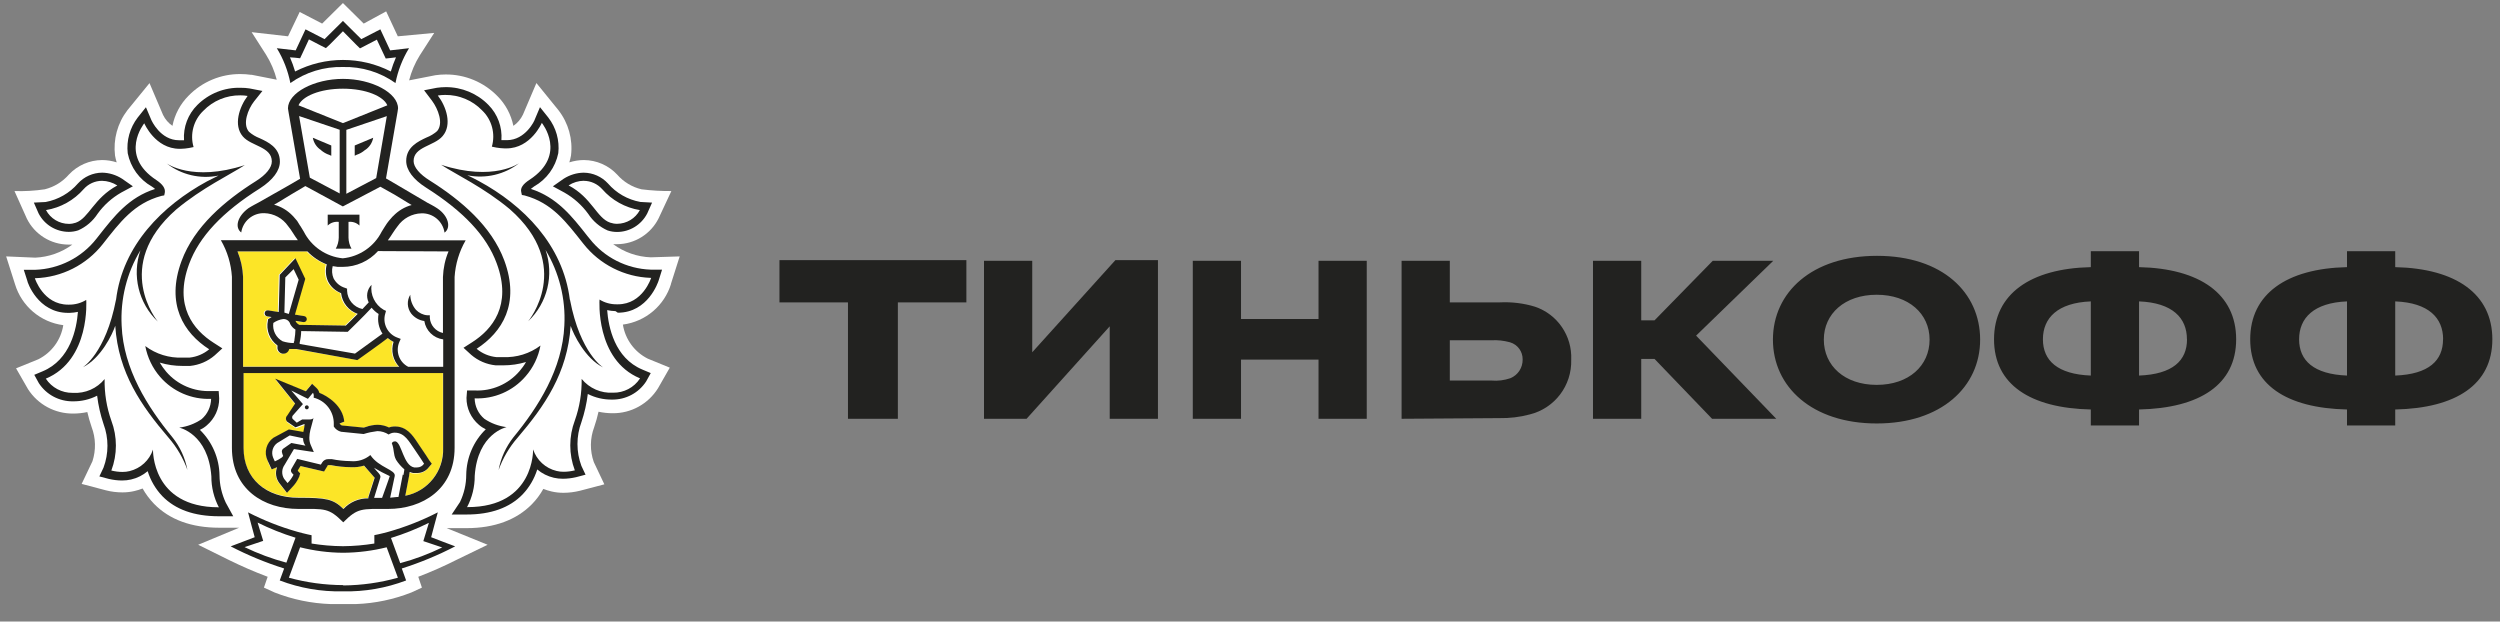
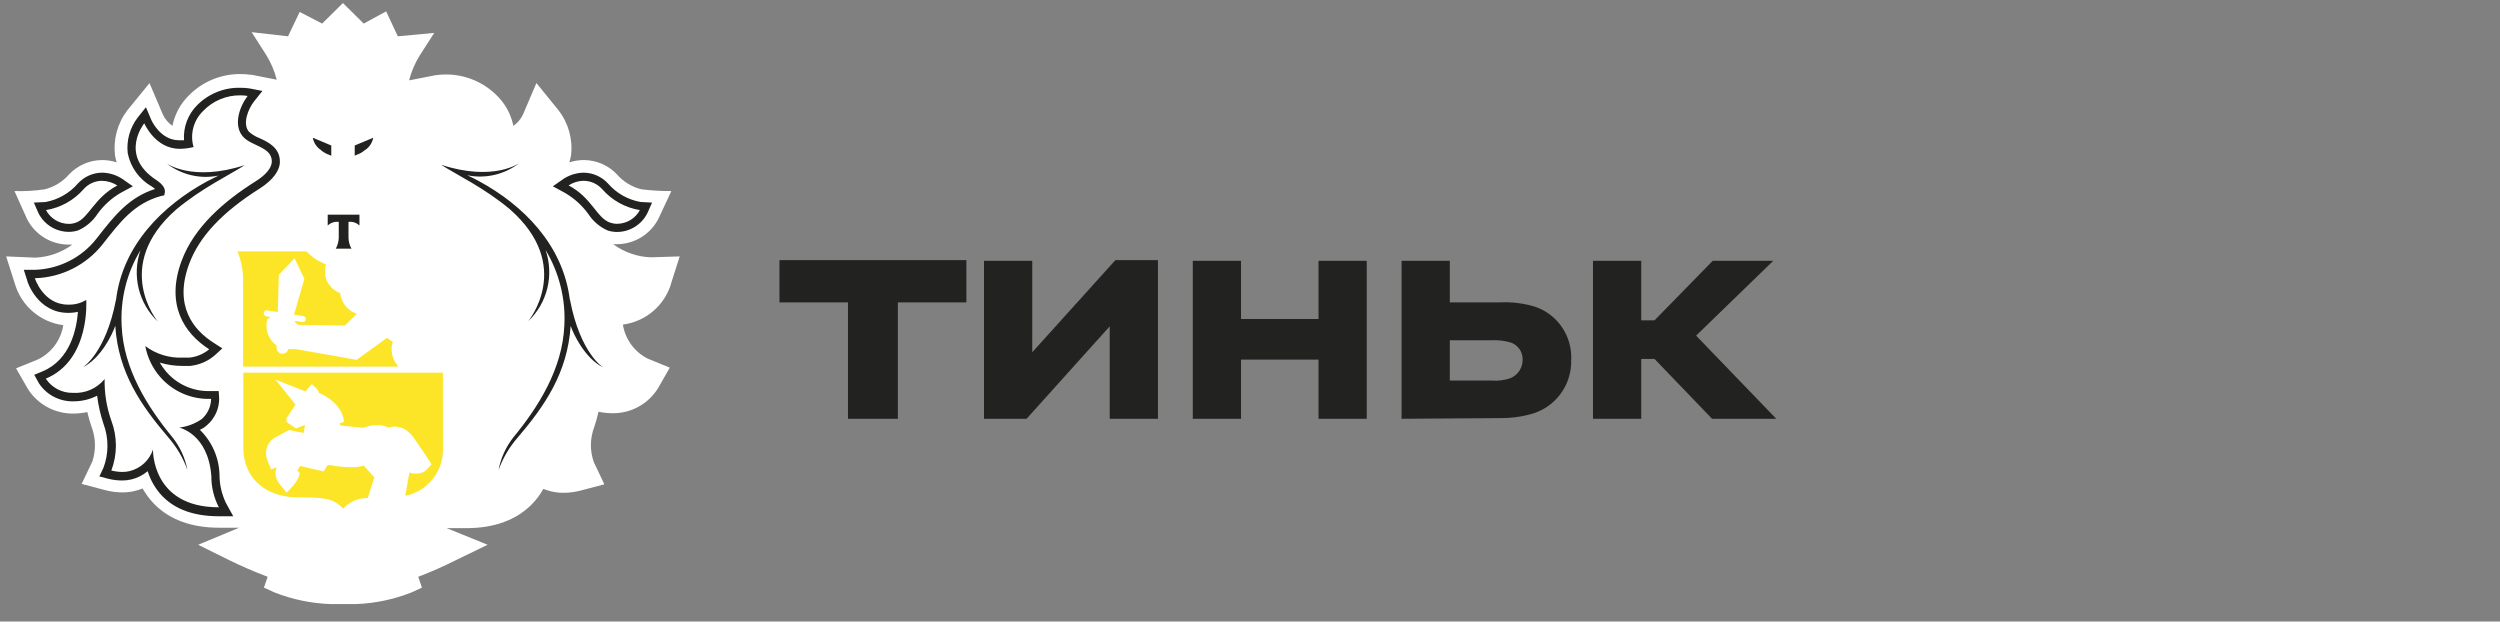
<svg xmlns="http://www.w3.org/2000/svg" width="181" height="45" viewBox="0 0 181 45" fill="none">
  <rect x="0" y="0" width="181" height="45" fill="#808080" stroke="none" />
  <path d="M48.565 20.587L49.209 18.564L47.114 18.63C46.133 18.594 45.187 18.263 44.393 17.679H44.676C45.952 17.673 47.12 16.944 47.686 15.801L48.607 13.832C47.884 13.838 47.162 13.796 46.446 13.706C45.759 13.543 45.145 13.17 44.682 12.64C44.056 11.972 43.189 11.593 42.274 11.587C41.919 11.587 41.563 11.647 41.22 11.755C41.268 11.593 41.31 11.43 41.341 11.261C41.485 10.088 41.154 8.902 40.425 7.969L38.836 6.012L37.861 8.3C37.705 8.625 37.47 8.908 37.169 9.112C37 8.294 36.603 7.547 36.013 6.957C35.026 5.946 33.671 5.38 32.256 5.392C32.01 5.392 31.763 5.41 31.522 5.446L29.619 5.819C29.782 5.181 30.041 4.573 30.39 4.013L31.438 2.382L28.801 2.629L27.958 0.823L26.333 1.708L24.828 0.221L23.323 1.708L21.697 0.865L20.854 2.629L18.218 2.328L19.265 3.965C19.614 4.525 19.873 5.133 20.036 5.771L18.23 5.416H18.169C17.916 5.38 17.664 5.362 17.411 5.362C15.996 5.35 14.642 5.916 13.654 6.927C13.058 7.523 12.649 8.282 12.486 9.112C12.197 8.914 11.963 8.643 11.806 8.324L10.825 6.018L9.224 7.981C8.507 8.914 8.188 10.094 8.327 11.261C8.357 11.43 8.399 11.593 8.447 11.755C8.104 11.647 7.749 11.587 7.393 11.587C6.478 11.593 5.611 11.972 4.985 12.64C4.528 13.164 3.92 13.537 3.24 13.706C2.517 13.814 1.783 13.856 1.048 13.832L1.945 15.831C2.511 16.974 3.679 17.703 4.955 17.709H5.238C4.456 18.281 3.523 18.612 2.553 18.654L0.446 18.564L1.09 20.587C1.572 22.17 2.939 23.332 4.582 23.542C4.413 24.608 3.739 25.529 2.776 26.011L1.163 26.667L2.03 28.178C2.746 29.292 3.98 29.954 5.298 29.942C5.642 29.942 5.985 29.906 6.322 29.833C6.406 30.201 6.514 30.568 6.635 30.923C6.936 31.718 6.954 32.585 6.695 33.391L5.912 35.035L7.664 35.498C8.056 35.601 8.465 35.649 8.868 35.649C9.157 35.649 9.44 35.619 9.723 35.553C9.928 35.504 10.133 35.444 10.325 35.366C10.548 35.769 10.831 36.142 11.15 36.474C12.27 37.623 13.859 38.207 15.876 38.207H17.314L14.347 39.441L16.598 40.555C17.507 41.001 18.434 41.404 19.379 41.759L19.108 42.542L19.885 42.897C21.173 43.403 22.54 43.686 23.925 43.734H25.773C27.151 43.686 28.512 43.397 29.794 42.891L30.547 42.542L30.282 41.759C31.239 41.392 32.178 40.977 33.093 40.513L35.303 39.441L32.341 38.237H33.785C35.802 38.237 37.398 37.635 38.511 36.504C38.836 36.172 39.113 35.799 39.336 35.396C39.529 35.474 39.733 35.534 39.938 35.583C40.221 35.649 40.504 35.679 40.793 35.679C41.196 35.679 41.605 35.625 41.997 35.528L43.755 35.065L42.99 33.452C42.701 32.633 42.713 31.736 43.02 30.923C43.147 30.556 43.249 30.183 43.333 29.809C43.67 29.882 44.02 29.918 44.363 29.918C45.693 29.93 46.933 29.243 47.638 28.112L48.492 26.619L46.903 25.968C45.94 25.487 45.266 24.566 45.097 23.5C46.741 23.284 48.107 22.128 48.589 20.538L48.565 20.587Z" fill="white" />
  <path d="M32.064 26.98H17.616V32.398C17.616 34.626 19.223 36.011 21.601 36.011C23.588 36.011 24.111 36.089 24.846 36.823C25.309 36.324 25.965 36.041 26.652 36.053V35.968L27.109 34.56L26.333 33.711C26.02 33.807 25.695 33.843 25.37 33.825C24.882 33.819 24.4 33.771 23.925 33.675H23.774C23.708 33.675 23.708 33.675 23.69 33.711L23.6 33.861L23.437 34.132L23.124 34.06L21.733 33.735L21.541 34.048V34.084L21.709 34.271L21.637 34.511C21.511 34.806 21.33 35.071 21.101 35.3L20.752 35.673L20.433 35.276L20.198 34.981C19.945 34.65 19.885 34.217 20.03 33.825L19.639 33.988L19.464 33.602L19.368 33.331C19.121 32.76 19.307 32.097 19.807 31.736L20.927 31.134L21.992 31.345C21.992 31.243 22.058 30.875 22.089 30.785H22.028L21.426 31.014L20.824 30.605C20.704 30.484 20.698 30.285 20.824 30.159L21.396 29.292L19.945 27.486L22.119 28.341L22.269 28.16L22.57 27.799L22.913 28.124C23.004 28.215 23.064 28.323 23.094 28.449C23.696 28.69 24.81 29.394 24.9 30.538L24.557 30.677C24.599 30.737 24.653 30.785 24.719 30.815L26.309 30.972L26.453 30.93C26.724 30.827 27.013 30.773 27.302 30.767C27.591 30.767 27.874 30.833 28.133 30.96C28.247 30.918 28.374 30.893 28.494 30.887H28.572C29.421 30.887 29.849 31.526 30.186 32.031L30.36 32.284C30.655 32.706 31.047 33.319 31.064 33.344L31.239 33.614L31.022 33.867C30.824 34.132 30.511 34.283 30.18 34.283C30.083 34.289 29.987 34.289 29.891 34.283C29.806 34.265 29.722 34.241 29.638 34.205C29.638 34.289 29.638 34.391 29.59 34.475L29.343 35.896C30.98 35.565 32.136 34.096 32.07 32.422L32.064 26.98ZM17.598 26.541H28.849C28.392 26.059 28.235 25.367 28.44 24.735C28.289 24.663 28.145 24.566 28.018 24.458C27.579 24.783 26.212 25.758 25.887 26.005L25.815 26.053L21.396 25.271H21.306C21.162 25.277 21.017 25.277 20.873 25.271C20.83 25.469 20.656 25.608 20.457 25.608H20.385C20.15 25.566 19.988 25.343 20.024 25.108V25.012C19.452 24.602 19.181 23.892 19.331 23.206V23.128L19.398 23.079C19.398 23.079 19.482 23.019 19.596 22.953L19.277 22.905C19.157 22.881 19.079 22.772 19.097 22.652C19.115 22.532 19.223 22.453 19.343 22.471H19.349L20.114 22.592L20.186 19.901L21.324 18.697L22.035 20.19L21.288 22.778L21.962 22.887C22.083 22.911 22.161 23.019 22.143 23.14C22.125 23.248 22.035 23.32 21.926 23.32H21.89L21.342 23.23V23.272C21.402 23.38 21.493 23.465 21.607 23.519L24.972 23.573L25.833 22.724C25.177 22.495 24.707 21.918 24.629 21.225C24.208 21.063 23.865 20.75 23.672 20.346C23.509 19.967 23.479 19.54 23.594 19.142C23.064 18.932 22.582 18.613 22.191 18.203H17.194C17.435 18.793 17.574 19.419 17.598 20.051V26.541Z" fill="#FCE527" />
  <path d="M56.433 21.892H61.393V30.32H65.005V21.892H69.966V18.834H56.433V21.892ZM74.734 25.504V18.882H71.242V30.32H74.324L80.344 23.626V30.32H83.836V18.834H80.754L74.734 25.504ZM95.461 23.096H89.85V18.882H86.358V30.32H89.85V26.034H95.461V30.32H98.952V18.882H95.461V23.096ZM111.131 22.205C110.306 21.952 109.439 21.85 108.578 21.892H104.966V18.882H101.475V30.32L108.554 30.272C109.295 30.284 110.029 30.2 110.746 30.007C112.564 29.562 113.816 27.906 113.756 26.034C113.828 24.318 112.762 22.753 111.131 22.205ZM109.349 27.383C108.909 27.533 108.44 27.593 107.976 27.551H104.966V24.637H107.976C108.428 24.607 108.885 24.662 109.325 24.782C109.879 24.944 110.252 25.456 110.24 26.034C110.246 26.624 109.897 27.16 109.349 27.383ZM128.384 18.882H124.002L119.788 23.193H118.825V18.882H115.333V30.32H118.825V25.986H119.788L123.954 30.32H128.601L122.798 24.3L128.384 18.882Z" fill="#222220" />
-   <path d="M135.898 18.522C131.178 18.522 128.36 21.171 128.36 24.59C128.36 28.01 131.202 30.659 135.873 30.659C140.545 30.659 143.362 28.01 143.362 24.59C143.362 21.171 140.617 18.522 135.898 18.522ZM135.873 27.865C133.538 27.865 132.045 26.469 132.045 24.59C132.045 22.712 133.562 21.34 135.873 21.34C138.185 21.34 139.702 22.712 139.702 24.59C139.702 26.469 138.209 27.865 135.873 27.865ZM154.867 19.341V18.185H151.375V19.341C146.992 19.437 144.368 21.291 144.368 24.566C144.368 27.841 146.992 29.551 151.375 29.647V30.803H154.867V29.647C159.273 29.551 161.898 27.841 161.898 24.566C161.898 21.291 159.279 19.437 154.867 19.341ZM151.375 27.191C148.967 27.095 147.907 26.108 147.907 24.566C147.907 23.025 148.967 21.918 151.375 21.821V27.191ZM154.867 27.191V21.821C157.299 21.918 158.334 23.025 158.334 24.566H158.34C158.34 26.108 157.305 27.095 154.867 27.191ZM173.414 19.341V18.185H169.923V19.341C165.54 19.437 162.915 21.291 162.915 24.566C162.915 27.841 165.54 29.551 169.923 29.647V30.803H173.414V29.647C177.821 29.551 180.446 27.841 180.446 24.566C180.446 21.291 177.821 19.437 173.414 19.341ZM169.923 27.191C167.515 27.095 166.455 26.108 166.455 24.566C166.455 23.025 167.515 21.918 169.923 21.821V27.191ZM176.876 24.566C176.876 26.108 175.847 27.095 173.414 27.191V21.821C175.847 21.918 176.882 23.025 176.882 24.566H176.876ZM22.215 29.346C22.143 29.346 22.077 29.401 22.071 29.473V29.479C22.065 29.557 22.125 29.629 22.203 29.635H22.209C22.293 29.635 22.354 29.569 22.354 29.491C22.354 29.407 22.293 29.346 22.215 29.346ZM22.209 29.34C22.215 29.34 22.215 29.346 22.215 29.346C22.221 29.346 22.221 29.34 22.227 29.34H22.209ZM32.046 39.213L31.215 38.894L31.444 38.033L31.697 37.094C30.559 37.678 29.367 38.148 28.139 38.497C27.537 38.665 27.103 38.744 27.103 38.744V39.352C26.363 39.472 25.616 39.538 24.864 39.544H24.798C24.045 39.538 23.299 39.472 22.558 39.352V38.75C22.558 38.75 22.119 38.665 21.517 38.497C20.289 38.148 19.097 37.678 17.959 37.094L18.206 38.033L18.44 38.894L17.604 39.213L16.701 39.556C17.941 40.2 19.235 40.736 20.572 41.158L20.253 42.025C21.703 42.578 23.256 42.849 24.81 42.813H24.846C26.399 42.849 27.952 42.578 29.403 42.025L29.09 41.158C30.42 40.736 31.715 40.2 32.955 39.556L32.046 39.213ZM17.706 39.611L19.055 39.159L18.651 37.835C19.536 38.274 20.451 38.641 21.396 38.93L20.734 40.736C19.693 40.459 18.675 40.08 17.706 39.611ZM24.864 42.386L24.834 42.362C23.509 42.356 22.191 42.175 20.915 41.826L21.727 39.623C22.739 39.876 23.78 40.014 24.828 40.02H24.894C25.942 40.008 26.983 39.876 27.994 39.623L28.807 41.826C27.525 42.187 26.194 42.374 24.864 42.386ZM28.97 40.773V40.754L28.307 38.948C29.253 38.659 30.168 38.292 31.052 37.853L30.649 39.177L32.016 39.635C31.04 40.11 30.017 40.495 28.97 40.773ZM24.828 4.851C26.188 4.815 27.525 5.224 28.632 6.013C28.807 5.122 29.138 4.267 29.614 3.49L28.247 3.647L27.537 2.124L26.158 2.834L24.828 1.516L23.497 2.834L22.119 2.124L21.408 3.647L20.042 3.49C20.517 4.267 20.848 5.122 21.023 6.013C22.131 5.224 23.467 4.815 24.828 4.851ZM21.348 4.176L21.727 4.219L21.89 3.875L22.366 2.852L23.25 3.31L23.594 3.484L23.87 3.231L24.828 2.262L25.785 3.231L26.062 3.502L26.405 3.328L27.284 2.87L27.765 3.894L27.928 4.237L28.307 4.195L28.669 4.152C28.524 4.484 28.398 4.827 28.295 5.176C26.122 4.062 23.539 4.062 21.366 5.176C21.264 4.827 21.137 4.484 20.993 4.152L21.348 4.176ZM42.683 17.276L42.521 17.078C41.401 15.651 40.335 14.296 38.433 13.676C38.511 13.61 38.59 13.55 38.674 13.495C39.577 12.984 40.215 12.105 40.42 11.088C40.522 10.166 40.263 9.245 39.697 8.511L39.095 7.758L38.716 8.655C38.716 8.71 38.048 10.148 36.699 10.148H36.302C36.374 9.203 36.031 8.27 35.363 7.596C34.55 6.765 33.43 6.302 32.269 6.308C32.052 6.308 31.835 6.326 31.624 6.356L30.703 6.536L31.275 7.289C31.721 7.891 32.124 8.932 31.648 9.492C31.42 9.691 31.161 9.847 30.878 9.956C30.276 10.239 29.409 10.642 29.409 11.653C29.409 12.31 29.921 12.996 30.842 13.58C33.557 15.302 35.236 17.078 35.965 19.076C37.091 22.122 35.622 23.856 34.195 24.771L33.557 25.18L34.117 25.692C34.616 26.12 35.23 26.384 35.887 26.451H36.434C36.994 26.451 37.548 26.372 38.084 26.21C37.952 26.445 37.789 26.667 37.614 26.872C36.802 27.817 35.598 28.335 34.352 28.269H33.816L33.774 28.805C33.768 29.557 34.099 30.267 34.671 30.755C34.821 30.887 34.99 30.996 35.17 31.08C34.279 31.947 33.774 33.133 33.755 34.379C33.755 35.059 33.599 35.734 33.304 36.348L32.702 37.251H33.774C35.544 37.251 36.898 36.763 37.837 35.794C38.325 35.282 38.686 34.662 38.897 33.988C39.246 34.283 39.655 34.487 40.101 34.59C40.311 34.638 40.528 34.662 40.745 34.662C41.07 34.662 41.395 34.62 41.708 34.548L42.394 34.367L42.093 33.729C41.714 32.712 41.714 31.586 42.093 30.568C42.316 29.906 42.473 29.22 42.557 28.522C43.099 28.799 43.701 28.937 44.309 28.931C45.308 28.943 46.241 28.449 46.783 27.613L47.114 27.011L46.512 26.758C44.495 25.921 44.05 23.669 43.959 22.453C44.158 22.495 44.357 22.52 44.562 22.526L44.73 22.64C46.921 22.64 47.656 20.407 47.686 20.31L47.933 19.522H47.108C45.374 19.461 43.755 18.643 42.683 17.276ZM44.736 22.032H44.652C44.212 22.038 43.779 21.918 43.406 21.689C43.406 21.689 43.087 26.041 46.331 27.39V27.408C45.904 28.058 45.17 28.443 44.393 28.431C43.514 28.485 42.665 28.112 42.111 27.432C42.129 28.455 41.961 29.479 41.618 30.442C41.178 31.604 41.178 32.892 41.618 34.054C41.347 34.12 41.076 34.156 40.799 34.156C40.63 34.156 40.456 34.138 40.293 34.096C39.493 33.904 38.855 33.314 38.596 32.537C38.596 32.537 38.722 36.715 33.852 36.715H33.816C34.183 36.017 34.376 35.24 34.37 34.451C34.58 31.363 36.675 30.924 36.675 30.924C36.097 30.851 35.55 30.647 35.068 30.322C34.628 29.954 34.376 29.413 34.364 28.841C35.772 28.901 37.133 28.317 38.054 27.245C38.608 26.613 38.975 25.843 39.131 25.018C38.355 25.602 37.398 25.897 36.428 25.855H35.935C35.411 25.801 34.911 25.596 34.508 25.253C36.362 24.049 37.663 21.99 36.513 18.865C35.586 16.361 33.364 14.489 31.131 13.08C30.39 12.623 29.945 12.105 29.945 11.659C29.945 10.612 31.432 10.582 32.046 9.853C32.75 9.035 32.311 7.71 31.697 6.916C31.871 6.886 32.052 6.873 32.226 6.873C33.232 6.861 34.201 7.265 34.899 7.987C35.61 8.661 35.881 9.679 35.61 10.618L35.935 10.684C36.133 10.72 36.332 10.738 36.537 10.744H36.669C38.433 10.744 39.228 8.896 39.228 8.896C39.228 8.896 41.106 11.208 38.343 13.014C37.867 13.321 37.657 13.616 37.741 13.917L37.783 14.116L37.982 14.152C39.986 14.694 40.992 16.078 42.238 17.649C43.418 19.148 45.2 20.051 47.108 20.118H47.144C47.144 20.118 46.542 22.032 44.736 22.032Z" fill="#222220" />
  <path d="M40.871 13.947C41.545 14.332 42.129 14.856 42.586 15.482C42.93 16.012 43.417 16.433 43.995 16.686C44.212 16.758 44.447 16.794 44.675 16.794C45.596 16.794 46.439 16.271 46.861 15.452L47.21 14.669L46.361 14.621C45.446 14.453 44.621 13.983 44.013 13.279C43.562 12.791 42.93 12.508 42.261 12.502C41.744 12.508 41.244 12.665 40.81 12.941L40.028 13.489L40.871 13.947ZM42.279 13.086L42.261 13.092C42.773 13.092 43.255 13.315 43.598 13.694C44.302 14.501 45.265 15.037 46.325 15.211C46 15.819 45.368 16.198 44.675 16.204C44.507 16.204 44.338 16.174 44.176 16.12C43.2 15.789 42.857 14.314 41.166 13.423C41.497 13.206 41.882 13.092 42.279 13.086ZM41.268 21.707L41.256 21.695C40.762 17.721 37.879 14.85 34.67 13.11C34.375 12.947 34.098 12.815 33.833 12.689C35.158 12.96 36.536 12.634 37.602 11.804C37.602 11.804 35.742 13.17 31.937 11.93C32.99 12.616 35.037 13.58 36.91 15.145C41.581 19.25 38.24 23.26 38.24 23.26C39.637 21.936 40.124 19.913 39.498 18.095C40.485 19.738 40.961 21.64 40.859 23.555C40.726 26.709 38.974 29.467 37.168 31.664C36.627 32.356 36.253 33.169 36.097 34.036C36.404 33.175 36.867 32.38 37.469 31.694C39.426 29.4 41.081 27.022 41.316 23.597C41.521 24.199 42.352 25.951 43.676 26.607C43.676 26.607 42.014 25.608 41.268 21.707ZM16.345 36.39C16.056 35.776 15.899 35.101 15.893 34.421C15.875 33.175 15.364 31.989 14.473 31.122C14.653 31.038 14.822 30.93 14.972 30.797C15.544 30.309 15.875 29.599 15.869 28.846L15.833 28.311H15.291C14.051 28.371 12.847 27.859 12.035 26.914C11.86 26.709 11.704 26.487 11.565 26.252C12.101 26.414 12.655 26.493 13.214 26.493H13.762C14.418 26.426 15.039 26.162 15.538 25.734L16.098 25.222L15.46 24.813C14.027 23.898 12.564 22.164 13.69 19.118C14.418 17.137 16.098 15.35 18.837 13.628C19.758 13.026 20.264 12.358 20.264 11.701C20.264 10.69 19.415 10.287 18.795 10.004C18.512 9.895 18.253 9.739 18.025 9.54C17.543 8.98 17.946 7.915 18.398 7.337L19 6.584L18.073 6.404C17.862 6.368 17.645 6.356 17.429 6.356C16.255 6.319 15.123 6.771 14.292 7.596C13.612 8.264 13.257 9.203 13.323 10.154H12.962C11.607 10.154 10.969 8.721 10.945 8.661L10.566 7.764L9.964 8.517C9.404 9.251 9.145 10.172 9.247 11.093C9.452 12.111 10.084 12.99 10.987 13.501C11.071 13.556 11.156 13.616 11.228 13.682C9.326 14.284 8.26 15.657 7.14 17.083L6.978 17.288C5.906 18.654 4.281 19.473 2.547 19.534H1.722L1.975 20.322C1.975 20.418 2.734 22.652 4.931 22.652H5.039C5.244 22.646 5.443 22.622 5.641 22.58C5.551 23.784 5.105 26.047 3.083 26.884L2.481 27.137L2.812 27.739C3.354 28.576 4.287 29.069 5.286 29.057C5.894 29.063 6.49 28.925 7.032 28.648C7.116 29.346 7.273 30.032 7.495 30.695C7.875 31.712 7.875 32.838 7.495 33.855L7.194 34.493L7.881 34.674C8.194 34.746 8.519 34.788 8.844 34.788C9.061 34.788 9.277 34.764 9.488 34.716C9.934 34.614 10.343 34.409 10.692 34.114C10.903 34.788 11.264 35.408 11.752 35.92C12.697 36.889 14.051 37.371 15.815 37.377H16.887L16.345 36.39ZM15.827 36.727C10.957 36.727 11.077 32.549 11.077 32.549C10.819 33.325 10.18 33.915 9.38 34.108C9.217 34.15 9.043 34.168 8.874 34.168C8.597 34.168 8.326 34.132 8.061 34.066C8.501 32.904 8.501 31.616 8.061 30.454C7.718 29.491 7.556 28.467 7.574 27.444C7.02 28.124 6.171 28.497 5.292 28.443H5.262C4.479 28.455 3.745 28.064 3.317 27.414C6.562 26.065 6.243 21.713 6.243 21.713C5.87 21.942 5.437 22.062 4.997 22.056H4.931C3.125 22.056 2.523 20.142 2.523 20.142H2.559C4.467 20.081 6.255 19.178 7.435 17.679C8.675 16.108 9.687 14.723 11.691 14.182L11.89 14.146L11.932 13.947C11.986 13.64 11.776 13.345 11.33 13.044C8.567 11.238 10.445 8.926 10.445 8.926C10.445 8.926 11.228 10.774 13.004 10.774H13.088C13.293 10.768 13.491 10.75 13.69 10.714L14.015 10.648C13.738 9.709 14.015 8.691 14.726 8.017C15.424 7.295 16.393 6.891 17.398 6.903C17.573 6.903 17.754 6.915 17.928 6.946C17.326 7.746 16.881 9.071 17.585 9.883C18.187 10.588 19.68 10.618 19.68 11.689C19.68 12.135 19.265 12.652 18.524 13.116C16.285 14.525 14.063 16.397 13.142 18.901C11.992 22.026 13.293 24.103 15.147 25.289C14.744 25.626 14.244 25.837 13.72 25.891H13.22C12.251 25.933 11.294 25.638 10.518 25.054C10.674 25.879 11.041 26.649 11.589 27.281C12.51 28.347 13.877 28.937 15.285 28.877C15.273 29.448 15.021 29.99 14.581 30.358C14.1 30.683 13.552 30.887 12.974 30.96C12.974 30.96 15.075 31.387 15.303 34.487C15.297 35.276 15.49 36.053 15.857 36.751L15.827 36.727Z" fill="#222220" />
  <path d="M4.973 16.787H4.979C5.208 16.787 5.443 16.751 5.659 16.679C6.237 16.426 6.725 16.005 7.068 15.475C7.52 14.849 8.104 14.325 8.778 13.94L9.621 13.488L8.838 12.941C8.405 12.664 7.905 12.507 7.393 12.501C6.725 12.507 6.093 12.79 5.641 13.284C5.039 13.982 4.209 14.458 3.3 14.626L2.451 14.668L2.794 15.451C3.215 16.27 4.052 16.781 4.973 16.787ZM6.057 13.693C6.394 13.314 6.875 13.091 7.387 13.091C7.778 13.097 8.164 13.217 8.495 13.428C6.791 14.337 6.436 15.794 5.485 16.125C5.328 16.179 5.16 16.209 4.991 16.209C4.293 16.209 3.655 15.824 3.33 15.21C4.389 15.036 5.352 14.5 6.057 13.693ZM8.808 23.578C8.706 21.664 9.175 19.761 10.169 18.118C9.542 19.936 10.03 21.959 11.427 23.283C11.427 23.283 8.08 19.274 12.757 15.168C14.629 13.603 16.67 12.64 17.724 11.953C13.919 13.193 12.059 11.827 12.059 11.827C13.124 12.658 14.497 12.983 15.821 12.712C15.556 12.838 15.28 12.977 14.985 13.133C11.776 14.879 8.874 17.751 8.399 21.724V21.694C7.652 25.595 5.991 26.594 5.991 26.594C7.309 25.944 8.146 24.186 8.344 23.584C8.567 27.015 10.241 29.393 12.197 31.681C12.793 32.367 13.263 33.162 13.57 34.023C13.407 33.162 13.034 32.349 12.486 31.663C10.68 29.466 8.934 26.709 8.808 23.578ZM23.726 16.33C23.936 16.125 24.231 16.029 24.526 16.065V17.203C24.52 17.486 24.448 17.757 24.31 18.003H25.447C25.309 17.757 25.237 17.486 25.231 17.203V16.065C25.52 16.029 25.815 16.125 26.025 16.33V15.541H23.726V16.33ZM23.25 10.87H23.238C23.413 11.02 23.617 11.141 23.84 11.213L23.985 11.279V10.533L22.648 9.973C22.714 10.346 22.931 10.671 23.25 10.87ZM26.423 10.864L26.417 10.87C26.736 10.671 26.953 10.346 27.019 9.973L25.682 10.533V11.273L25.821 11.207C26.044 11.135 26.248 11.014 26.423 10.864Z" fill="#222220" />
-   <path d="M28.819 7.848C28.819 6.722 26.923 5.711 24.834 5.711C22.745 5.711 20.848 6.722 20.848 7.848L20.891 8.125L21.727 12.941L20.891 13.429L18.705 14.669C18.705 14.669 18.218 14.922 17.989 15.072C17.164 15.674 16.99 16.481 17.465 16.83C17.585 16.011 18.302 15.409 19.133 15.433C19.825 15.451 20.469 15.8 20.86 16.372C20.981 16.517 21.089 16.673 21.186 16.83C21.312 17.035 21.438 17.215 21.565 17.39H15.99C16.46 18.197 16.731 19.105 16.791 20.039V32.422C16.791 35.432 19.097 36.847 21.607 36.847C23.533 36.847 23.792 36.756 24.852 37.816C25.911 36.756 26.17 36.847 28.097 36.847C30.589 36.847 32.913 35.42 32.913 32.422V20.051C32.973 19.118 33.244 18.209 33.713 17.402H28.078C28.205 17.227 28.331 17.047 28.458 16.842C28.56 16.686 28.669 16.529 28.783 16.384C29.18 15.813 29.824 15.463 30.517 15.445C31.347 15.421 32.064 16.023 32.184 16.842C32.666 16.499 32.491 15.638 31.66 15.084C31.438 14.928 30.95 14.681 30.95 14.681L28.783 13.405L27.946 12.917L28.783 8.101L28.819 7.848ZM21.655 8.402L24.593 9.395V14.007L22.432 12.863L21.655 8.402ZM17.194 18.203H22.257C22.648 18.612 23.13 18.937 23.66 19.142C23.545 19.539 23.576 19.966 23.738 20.346C23.931 20.749 24.274 21.062 24.695 21.225C24.773 21.917 25.243 22.495 25.899 22.724C25.538 23.091 25.183 23.434 25.038 23.572L21.673 23.518C21.559 23.464 21.468 23.38 21.408 23.271V23.229L21.956 23.32H21.992C22.101 23.32 22.191 23.247 22.209 23.139C22.227 23.019 22.149 22.91 22.028 22.886L21.354 22.778L22.101 20.189L21.39 18.696L20.252 19.9L20.18 22.591L19.416 22.471C19.295 22.447 19.187 22.525 19.163 22.645V22.651C19.145 22.772 19.223 22.88 19.343 22.904L19.663 22.952C19.548 23.019 19.47 23.067 19.464 23.079L19.398 23.127V23.205C19.247 23.892 19.524 24.602 20.09 25.011V25.108C20.054 25.342 20.216 25.565 20.451 25.607H20.523C20.722 25.607 20.897 25.469 20.939 25.27C21.083 25.276 21.222 25.276 21.366 25.27H21.456L25.869 26.071L25.941 26.023C26.291 25.776 27.633 24.819 28.073 24.475C28.199 24.584 28.343 24.68 28.494 24.752C28.289 25.384 28.446 26.077 28.903 26.558H17.598V20.051C17.573 19.419 17.435 18.793 17.194 18.203ZM27.693 24.156C27.236 24.494 26.11 25.312 25.701 25.601L21.697 24.903V24.794C21.764 24.524 21.8 24.247 21.806 23.97L25.177 24.024L25.243 23.958C25.297 23.904 26.363 22.874 26.905 22.278C27.049 22.459 27.218 22.609 27.41 22.73C27.314 23.223 27.416 23.735 27.693 24.156ZM21.005 23.434V23.452C21.095 23.621 21.228 23.765 21.39 23.861C21.384 24.108 21.36 24.349 21.318 24.59C21.318 24.644 21.318 24.698 21.276 24.752V24.837C20.999 24.837 20.728 24.794 20.463 24.71C19.982 24.451 19.711 23.922 19.789 23.38C20.006 23.229 20.252 23.133 20.511 23.097C20.734 23.091 20.933 23.223 21.005 23.434ZM20.59 22.633L20.656 20.087L21.258 19.485L21.625 20.249L20.909 22.73L20.59 22.633ZM27.663 36.046H27.085L27.537 34.571C27.609 34.366 27.236 34.102 27.079 33.867C27.446 34.09 27.826 34.288 28.217 34.469C28.217 34.517 27.663 36.046 27.663 36.046ZM29.21 34.397L29.162 34.354L28.849 35.98C28.65 35.98 28.44 36.022 28.247 36.034L28.578 34.469C28.674 34.005 27.428 33.867 26.814 32.946C26.411 33.283 25.893 33.439 25.375 33.385C24.918 33.379 24.466 33.331 24.021 33.241C23.943 33.235 23.864 33.235 23.786 33.241C23.6 33.229 23.419 33.325 23.323 33.487L23.232 33.638L21.517 33.223L21.107 33.933C21.041 34.029 21.053 34.162 21.137 34.246L21.252 34.372C21.137 34.595 20.993 34.8 20.818 34.974L20.566 34.661C20.373 34.348 20.391 33.945 20.608 33.65L21.282 32.512L22.721 32.729L22.498 32.217C22.197 31.543 22.654 30.682 22.703 30.189C22.703 30.339 22.546 30.369 22.39 30.369H21.974C21.944 30.363 21.908 30.363 21.878 30.369L21.486 30.604L21.18 30.321C21.131 30.231 21.149 30.122 21.222 30.056L21.932 29.255L21.089 28.274L22.293 28.876L22.654 28.443C22.751 28.539 22.709 28.792 22.709 28.792C23.581 29.009 24.19 29.803 24.166 30.706V30.881C24.286 31.073 24.479 31.206 24.695 31.26L26.327 31.423C26.652 31.32 26.983 31.254 27.32 31.212C27.609 31.212 27.898 31.302 28.139 31.459C28.253 31.381 28.392 31.332 28.53 31.326H28.584C29.313 31.326 29.62 31.988 30.011 32.53C30.306 32.946 30.703 33.572 30.703 33.572C30.589 33.74 30.402 33.843 30.198 33.843C30.125 33.849 30.059 33.849 29.987 33.843C29.204 33.698 29.09 32.085 28.644 31.958H28.572C28.488 31.958 28.41 32.007 28.367 32.085C28.572 32.633 28.452 32.855 28.674 33.289C28.837 33.548 29.042 33.782 29.276 33.981C29.276 33.981 29.246 34.222 29.21 34.397ZM20.439 32.819H20.427L20.499 33.006C20.451 33.168 19.897 33.403 19.897 33.403L19.777 33.138C19.62 32.759 19.735 32.326 20.066 32.079L20.975 31.525L21.944 31.73C21.938 31.922 21.998 32.109 22.113 32.265L21.095 32.073L20.493 32.494C20.397 32.578 20.379 32.711 20.439 32.819ZM32.082 32.428C32.148 34.102 30.986 35.57 29.343 35.895L29.62 34.439C29.62 34.354 29.65 34.252 29.662 34.168C29.746 34.204 29.83 34.228 29.915 34.246C30.011 34.252 30.107 34.252 30.204 34.246C30.535 34.246 30.848 34.096 31.046 33.831L31.263 33.578L31.082 33.331C31.082 33.331 30.679 32.693 30.378 32.271L30.21 32.019C29.872 31.513 29.445 30.875 28.596 30.875H28.518C28.398 30.881 28.271 30.905 28.157 30.947C27.898 30.821 27.615 30.754 27.326 30.754C27.037 30.76 26.748 30.815 26.477 30.917L26.333 30.959L24.743 30.802C24.677 30.772 24.623 30.724 24.581 30.664L24.924 30.526C24.828 29.376 23.72 28.671 23.118 28.437C23.088 28.31 23.028 28.202 22.937 28.112L22.594 27.787L22.293 28.148L22.143 28.328L19.915 27.413L21.366 29.219L20.794 30.086C20.674 30.206 20.668 30.405 20.794 30.532L21.396 30.941L21.998 30.712H22.058C22.058 30.802 21.992 31.17 21.962 31.272L20.915 31.091L19.795 31.694C19.277 32.067 19.097 32.753 19.367 33.331L19.494 33.602L19.669 33.987L20.06 33.825C19.915 34.216 19.976 34.649 20.228 34.98L20.463 35.282L20.776 35.679L21.125 35.306C21.354 35.077 21.535 34.812 21.661 34.517L21.733 34.276L21.565 34.09V34.053L21.757 33.74L23.148 34.065L23.461 34.138L23.63 33.861L23.72 33.71C23.72 33.68 23.72 33.674 23.804 33.674H23.955C24.43 33.77 24.912 33.819 25.394 33.825C25.719 33.843 26.044 33.806 26.357 33.71L27.127 34.589L26.67 35.998V36.082C25.983 36.07 25.327 36.353 24.864 36.853C24.123 36.118 23.6 36.04 21.619 36.04C19.241 36.04 17.634 34.649 17.634 32.428V27.01H32.082V32.428ZM32.473 18.203C32.226 18.787 32.094 19.413 32.07 20.051V24.108C31.546 23.994 31.155 23.548 31.119 23.013V22.826H30.938C30.625 22.802 30.336 22.657 30.119 22.435C29.854 22.128 29.71 21.742 29.704 21.339C29.445 21.76 29.469 22.302 29.77 22.7C30.005 22.994 30.348 23.193 30.721 23.241C30.83 23.94 31.39 24.482 32.088 24.572V26.558H29.559C28.897 26.221 28.62 25.433 28.915 24.752L29.012 24.536L28.789 24.451C28.067 24.198 27.669 23.422 27.898 22.688L27.946 22.507L27.777 22.429C27.145 22.061 26.796 21.345 26.899 20.623C26.567 20.96 26.483 21.471 26.694 21.893C26.573 22.031 26.417 22.194 26.242 22.374C25.61 22.242 25.153 21.694 25.129 21.05V20.899L24.99 20.845C24.623 20.737 24.322 20.484 24.147 20.147C24.033 19.87 24.009 19.557 24.087 19.268C24.208 19.292 24.328 19.31 24.448 19.322C24.569 19.328 24.695 19.328 24.816 19.322C25.791 19.322 26.718 18.901 27.368 18.178L32.473 18.203ZM28.572 14.097L29.559 14.699L29.806 14.843C29.295 14.982 28.831 15.259 28.464 15.644L28.422 15.68C28.337 15.77 28.259 15.861 28.181 15.957L28.133 16.017C28.054 16.114 27.982 16.216 27.916 16.324L27.88 16.378C27.796 16.499 27.717 16.631 27.639 16.764C27.091 17.853 26.026 18.582 24.816 18.702C23.606 18.582 22.54 17.853 21.992 16.764C21.914 16.631 21.836 16.505 21.757 16.378L21.709 16.312L21.517 15.999L21.462 15.933C21.384 15.837 21.306 15.746 21.228 15.662L21.186 15.62C20.818 15.235 20.355 14.958 19.843 14.819L20.096 14.675L21.089 14.073L22.107 13.471L24.822 14.946L27.537 13.519L28.572 14.097ZM27.236 12.893L25.075 14.031V9.401L28.006 8.408L27.236 12.893ZM24.828 8.914L21.613 7.625C21.884 6.975 23.148 6.421 24.828 6.421C26.507 6.421 27.771 6.975 28.042 7.625L24.828 8.914Z" fill="#222220" />
</svg>